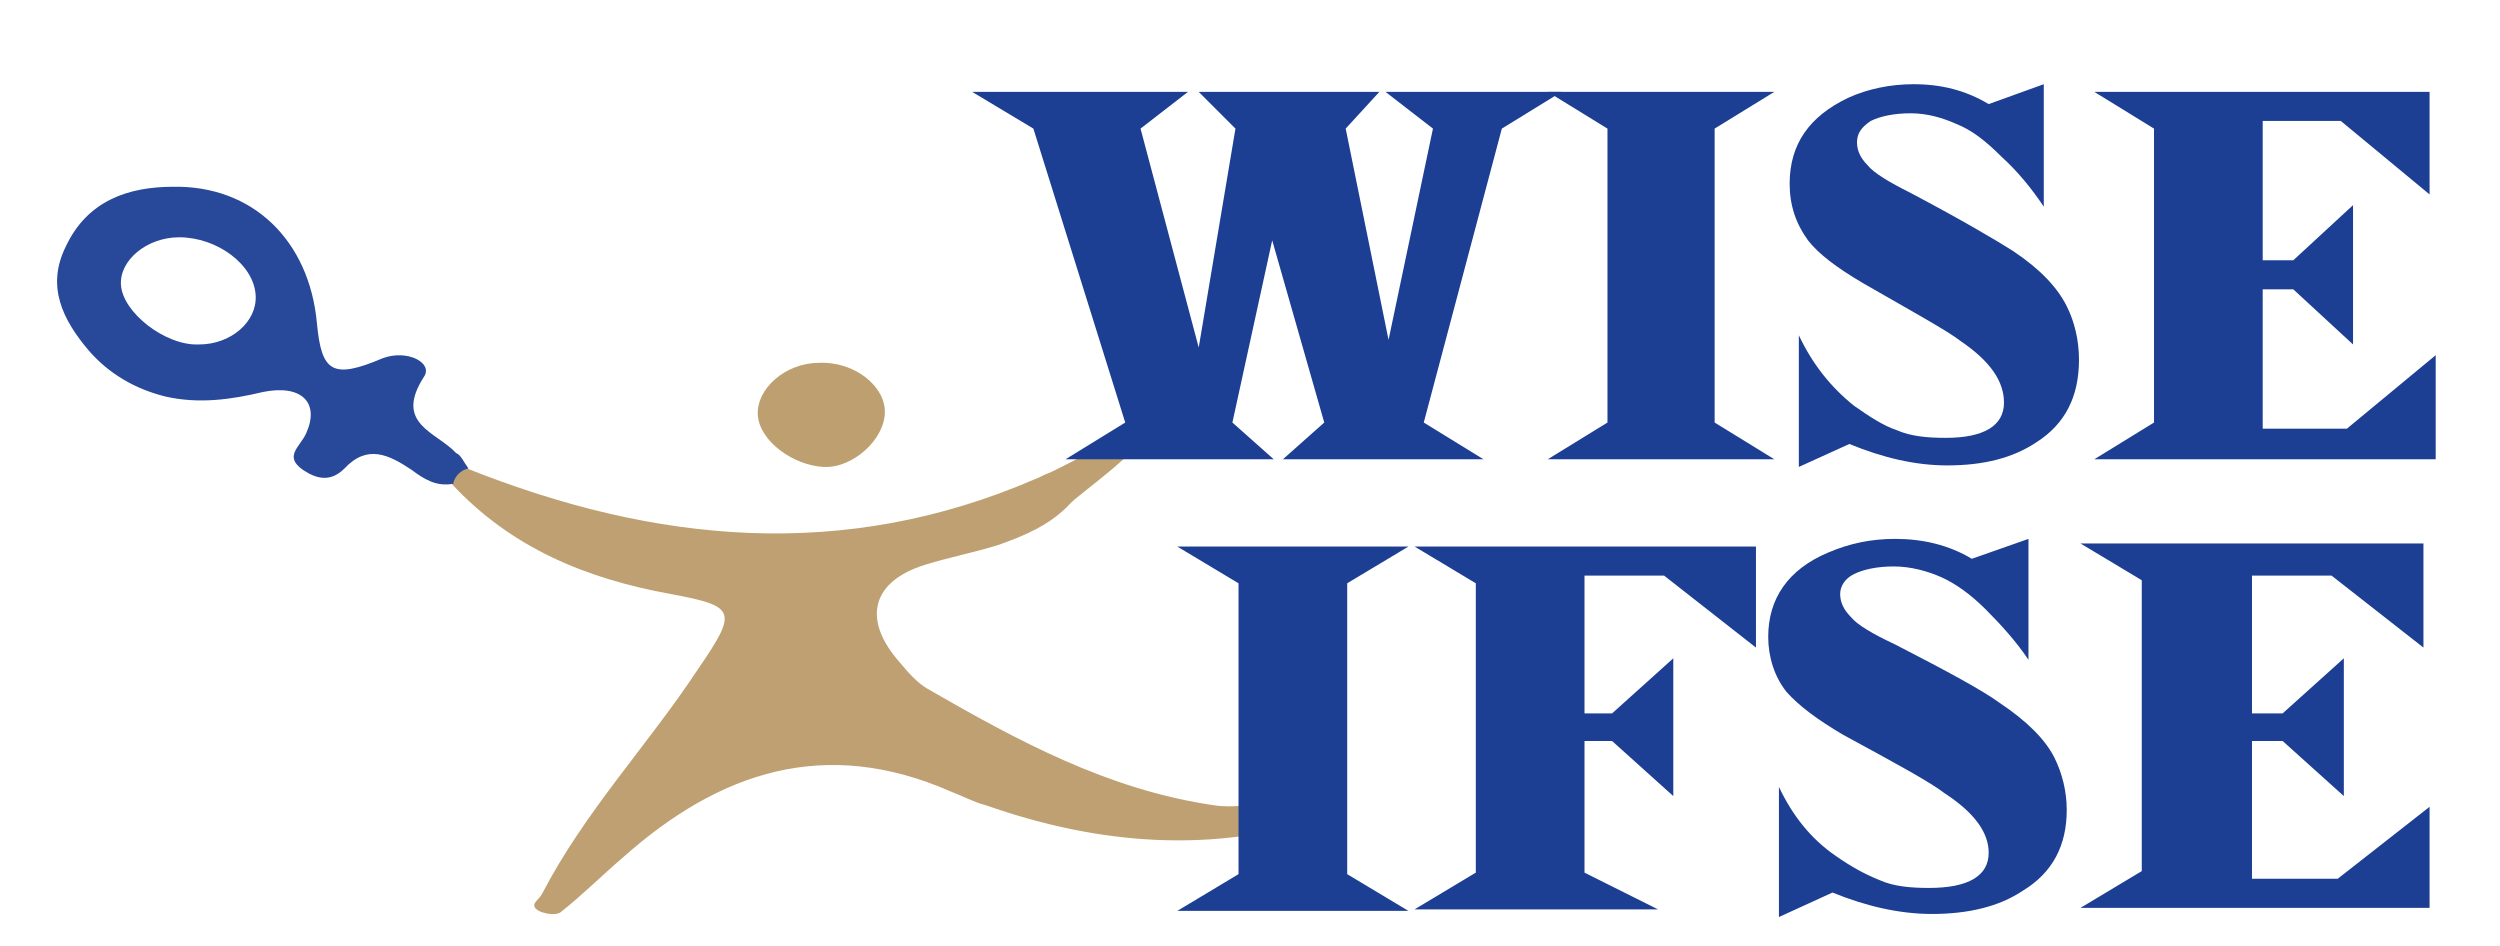
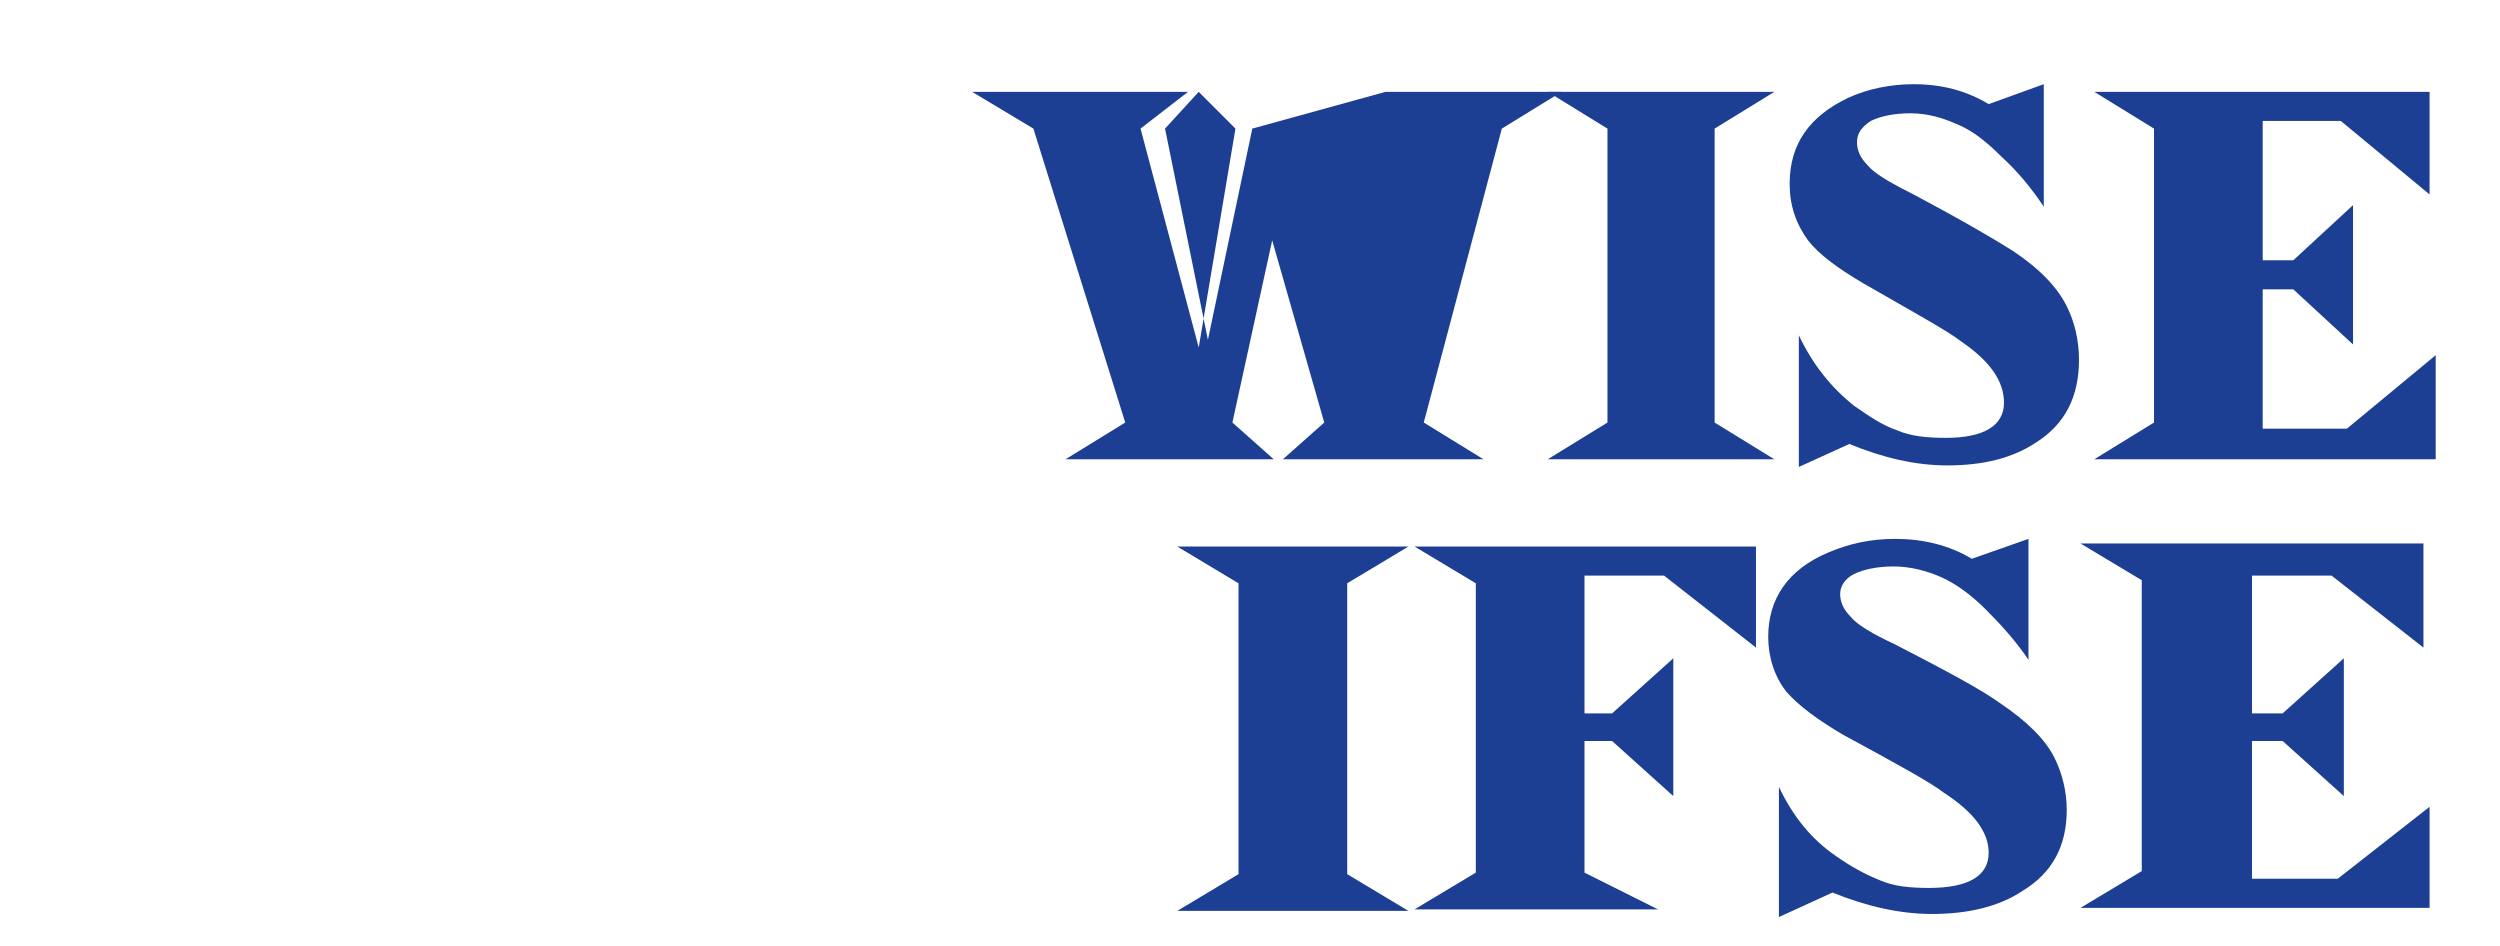
<svg xmlns="http://www.w3.org/2000/svg" xml:space="preserve" id="Layer_1" x="0" y="0" style="enable-background:new 0 0 163.3 61.8" version="1.1" viewBox="0 0 163.3 61.8">
  <style>.st4{fill:#1c3f94}.st5{display:none}.st6{display:inline}</style>
  <g id="Layer_1_1_">
-     <path d="M86.8 53.3c0-.5-.1-1-.1-1.5-2.5-.2-4.8 1.2-7.4.8-6.9-1-12.8-4.2-18.7-7.6-.7-.4-1.3-1.1-1.8-1.7-2.5-2.8-1.9-5.3 1.6-6.4 1.6-.5 3.2-.8 4.8-1.3 1.7-.6 3.4-1.3 4.7-2.7.4-.5 5-3.7 4.5-4.4-.4-.6-5.3 2.2-5.9 2.4-.3.1-.6.3-.9.4-12.5 5.4-24.8 4.2-37.1-.7-.5.1-.9.5-1 1 3.9 4.2 8.8 6.2 14.3 7.2 4.3.8 4.4 1.1 1.8 4.9-3.3 5-7.4 9.3-10.2 14.7-.2.4-.9.7-.2 1.1.4.2 1.1.3 1.4.1 1.4-1.1 2.7-2.4 4.1-3.6 6.3-5.6 13.2-7.9 21.4-4.3.8.3 1.5.7 2.3.9 7.4 2.6 14.9 3.2 22.4.7z" style="fill:#bea072" />
-     <path d="M30.6 30.6c-.5.1-.9.5-1 1-1.1.2-1.9-.3-2.7-.9-1.5-1-2.9-1.7-4.4-.1-.9.9-1.8.7-2.7.1-1.3-.9-.2-1.5.2-2.4.9-2-.3-3.2-2.8-2.7-2.1.5-4.2.8-6.4.3-2-.5-3.7-1.5-5-3-1.7-2-2.8-4.2-1.5-6.8 1.4-3 4.1-3.9 7-3.9 5.2-.1 8.9 3.5 9.4 8.9.3 3.2 1 3.7 4.3 2.3 1.6-.6 3.3.3 2.7 1.2-2 3.1.8 3.6 2.1 5 .3.1.5.6.8 1zM11.7 15.5c-2.1 0-3.9 1.5-3.8 3.1.1 1.8 2.9 4 5.1 3.9 2.1 0 3.8-1.5 3.7-3.2-.1-2-2.5-3.8-5-3.8z" style="fill:#284899" />
-     <path d="M57.8 26.9c0 1.8-2.1 3.7-4 3.6-2-.1-4.2-1.7-4.3-3.4-.1-1.7 1.8-3.4 4-3.4 2.3-.1 4.3 1.5 4.3 3.2z" style="fill:#be9f70" />
-   </g>
+     </g>
  <g id="Layer_2_1_">
-     <path d="m69.6 30 3.9-2.4-6-19.2-4-2.4h14.1l-3.1 2.4 3.8 14.3 2.4-14.3L78.3 6h11.8l-2.2 2.4 2.8 13.8 2.9-13.8L90.5 6H102l-3.9 2.4L93 27.6l3.9 2.4H83.8l2.7-2.4-3.4-11.9-2.6 11.9 2.7 2.4H69.6z" class="st4" />
+     <path d="m69.6 30 3.9-2.4-6-19.2-4-2.4h14.1l-3.1 2.4 3.8 14.3 2.4-14.3L78.3 6l-2.2 2.4 2.8 13.8 2.9-13.8L90.5 6H102l-3.9 2.4L93 27.6l3.9 2.4H83.8l2.7-2.4-3.4-11.9-2.6 11.9 2.7 2.4H69.6z" class="st4" />
    <path d="M101.1 6h14.8L112 8.4v19.2l3.9 2.4h-14.8l3.9-2.4V8.4L101.1 6zM117.5 30.5v-8.6c.9 1.9 2.1 3.4 3.6 4.6 1 .7 1.9 1.3 2.8 1.6.9.4 2 .5 3.2.5 2.5 0 3.8-.8 3.8-2.3 0-1.4-.9-2.7-2.8-4-.9-.7-3.1-1.9-6.4-3.8-1.7-1-2.9-1.9-3.6-2.8-.8-1.1-1.2-2.3-1.2-3.7 0-2.6 1.3-4.4 3.8-5.6 1.3-.6 2.8-.9 4.3-.9 1.8 0 3.4.4 4.9 1.3l3.6-1.3v8c-.8-1.2-1.7-2.3-2.8-3.3-1-1-1.9-1.7-2.9-2.1-.9-.4-1.9-.7-3-.7s-2 .2-2.6.5c-.6.4-.9.8-.9 1.4 0 .5.2 1 .7 1.5.4.5 1.4 1.1 2.8 1.8 3.4 1.8 5.6 3.1 6.7 3.8 1.8 1.2 2.9 2.4 3.5 3.6.5 1 .8 2.2.8 3.5 0 2.4-.9 4.2-2.8 5.4-1.5 1-3.4 1.5-5.8 1.5-2.1 0-4.2-.5-6.4-1.4l-3.3 1.5zM158.7 6v6.7l-5.8-4.8h-5.1V17h2l3.9-3.6v9.1l-3.9-3.6h-2V28h5.5l5.8-4.8V30h-22.3l3.9-2.4V8.4L136.8 6h21.9zM76.9 35.7H92l-4 2.4v19l4 2.4H76.9l4-2.4v-19l-4-2.4zM92.4 35.7h22.3v6.6l-6-4.7h-5.2v9h1.8l4-3.6v9l-4-3.6h-1.8V57l4.8 2.4H92.4l4-2.4V38.1l-4-2.4zM116.2 59.9v-8.5c.9 1.9 2.1 3.4 3.7 4.5 1 .7 1.9 1.2 2.9 1.6.9.4 2 .5 3.2.5 2.6 0 3.9-.8 3.9-2.3 0-1.3-.9-2.6-2.9-3.9-.9-.7-3.1-1.9-6.6-3.8-1.7-1-2.9-1.9-3.7-2.8-.8-1-1.2-2.3-1.2-3.6 0-2.5 1.3-4.4 3.9-5.5 1.4-.6 2.8-.9 4.4-.9 1.8 0 3.5.4 5 1.3l3.7-1.3v7.9c-.8-1.2-1.8-2.3-2.8-3.3-1-1-2-1.7-2.9-2.1s-2-.7-3.1-.7-2 .2-2.6.5-.9.8-.9 1.3.2 1 .7 1.5c.4.5 1.4 1.1 2.9 1.8 3.5 1.8 5.7 3 6.8 3.8 1.8 1.2 3 2.4 3.6 3.6.5 1 .8 2.2.8 3.4 0 2.3-.9 4.1-2.9 5.3-1.5 1-3.5 1.5-5.9 1.5-2.1 0-4.3-.5-6.5-1.4l-3.5 1.6zM158.3 35.7v6.6l-6-4.7h-5.2v9h2l4-3.6v9l-4-3.6h-2v9h5.6l6-4.7v6.6h-22.8l4-2.4v-19l-4-2.4h22.4z" class="st4" />
  </g>
</svg>